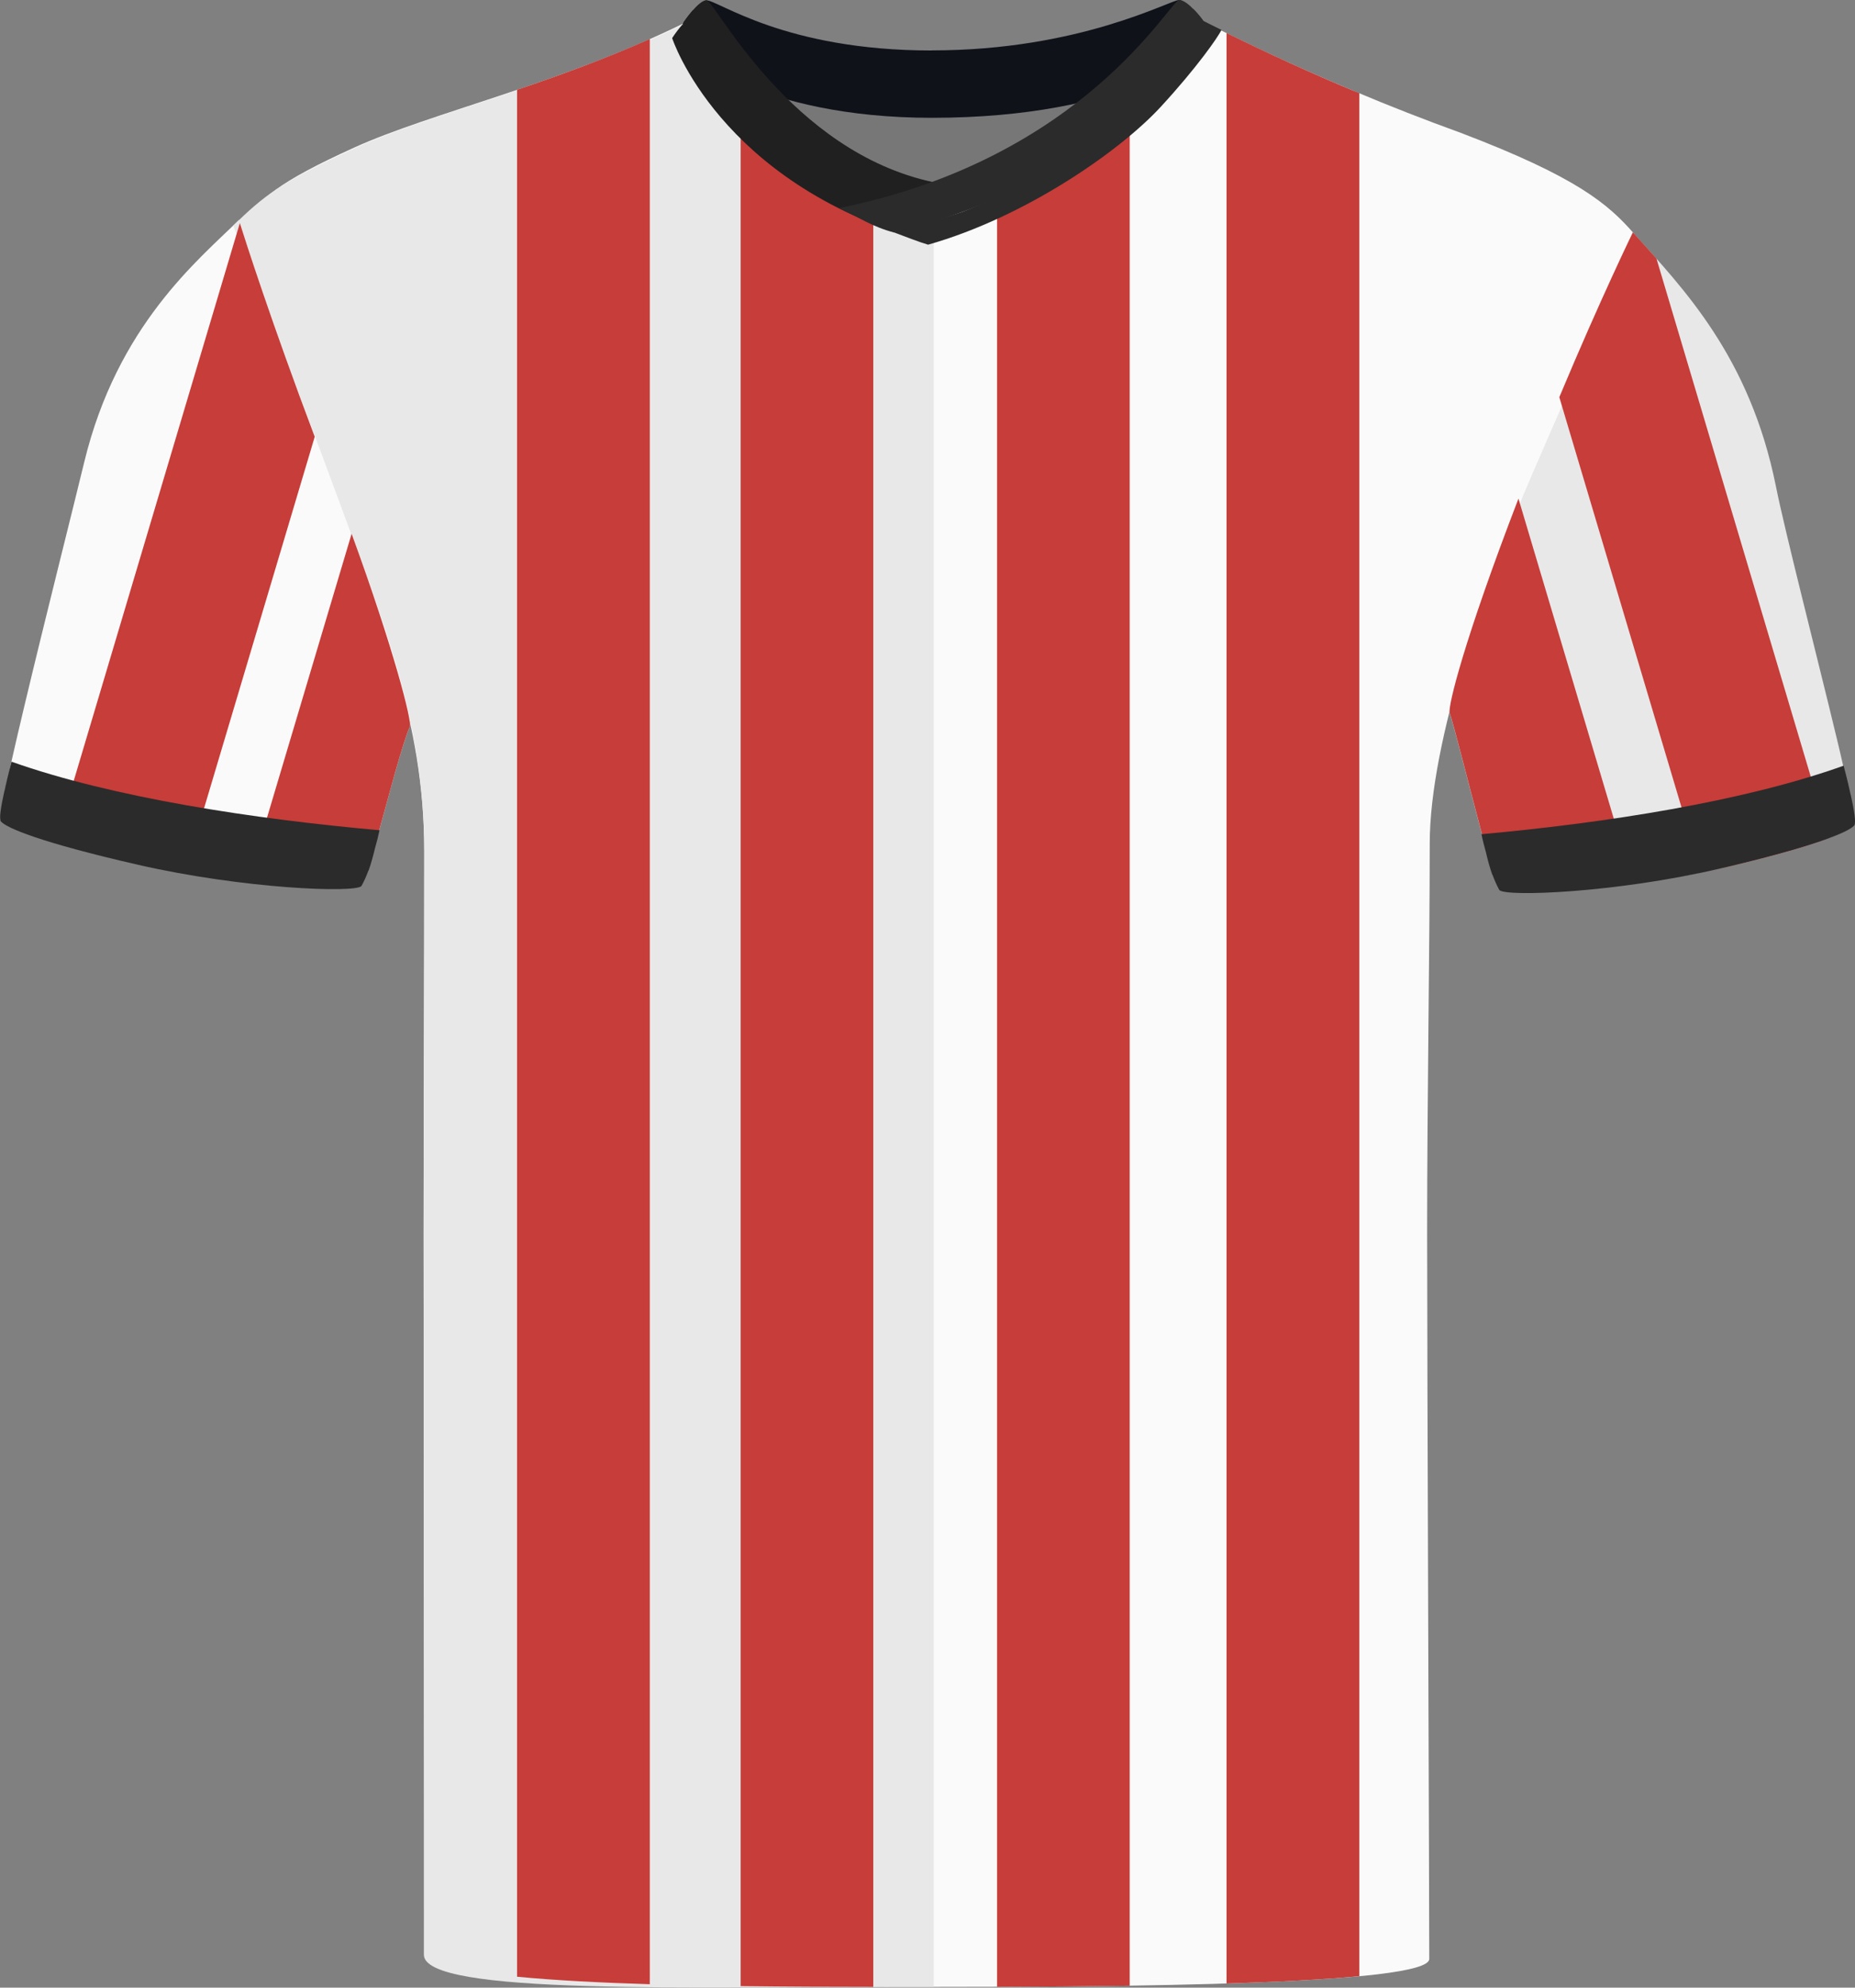
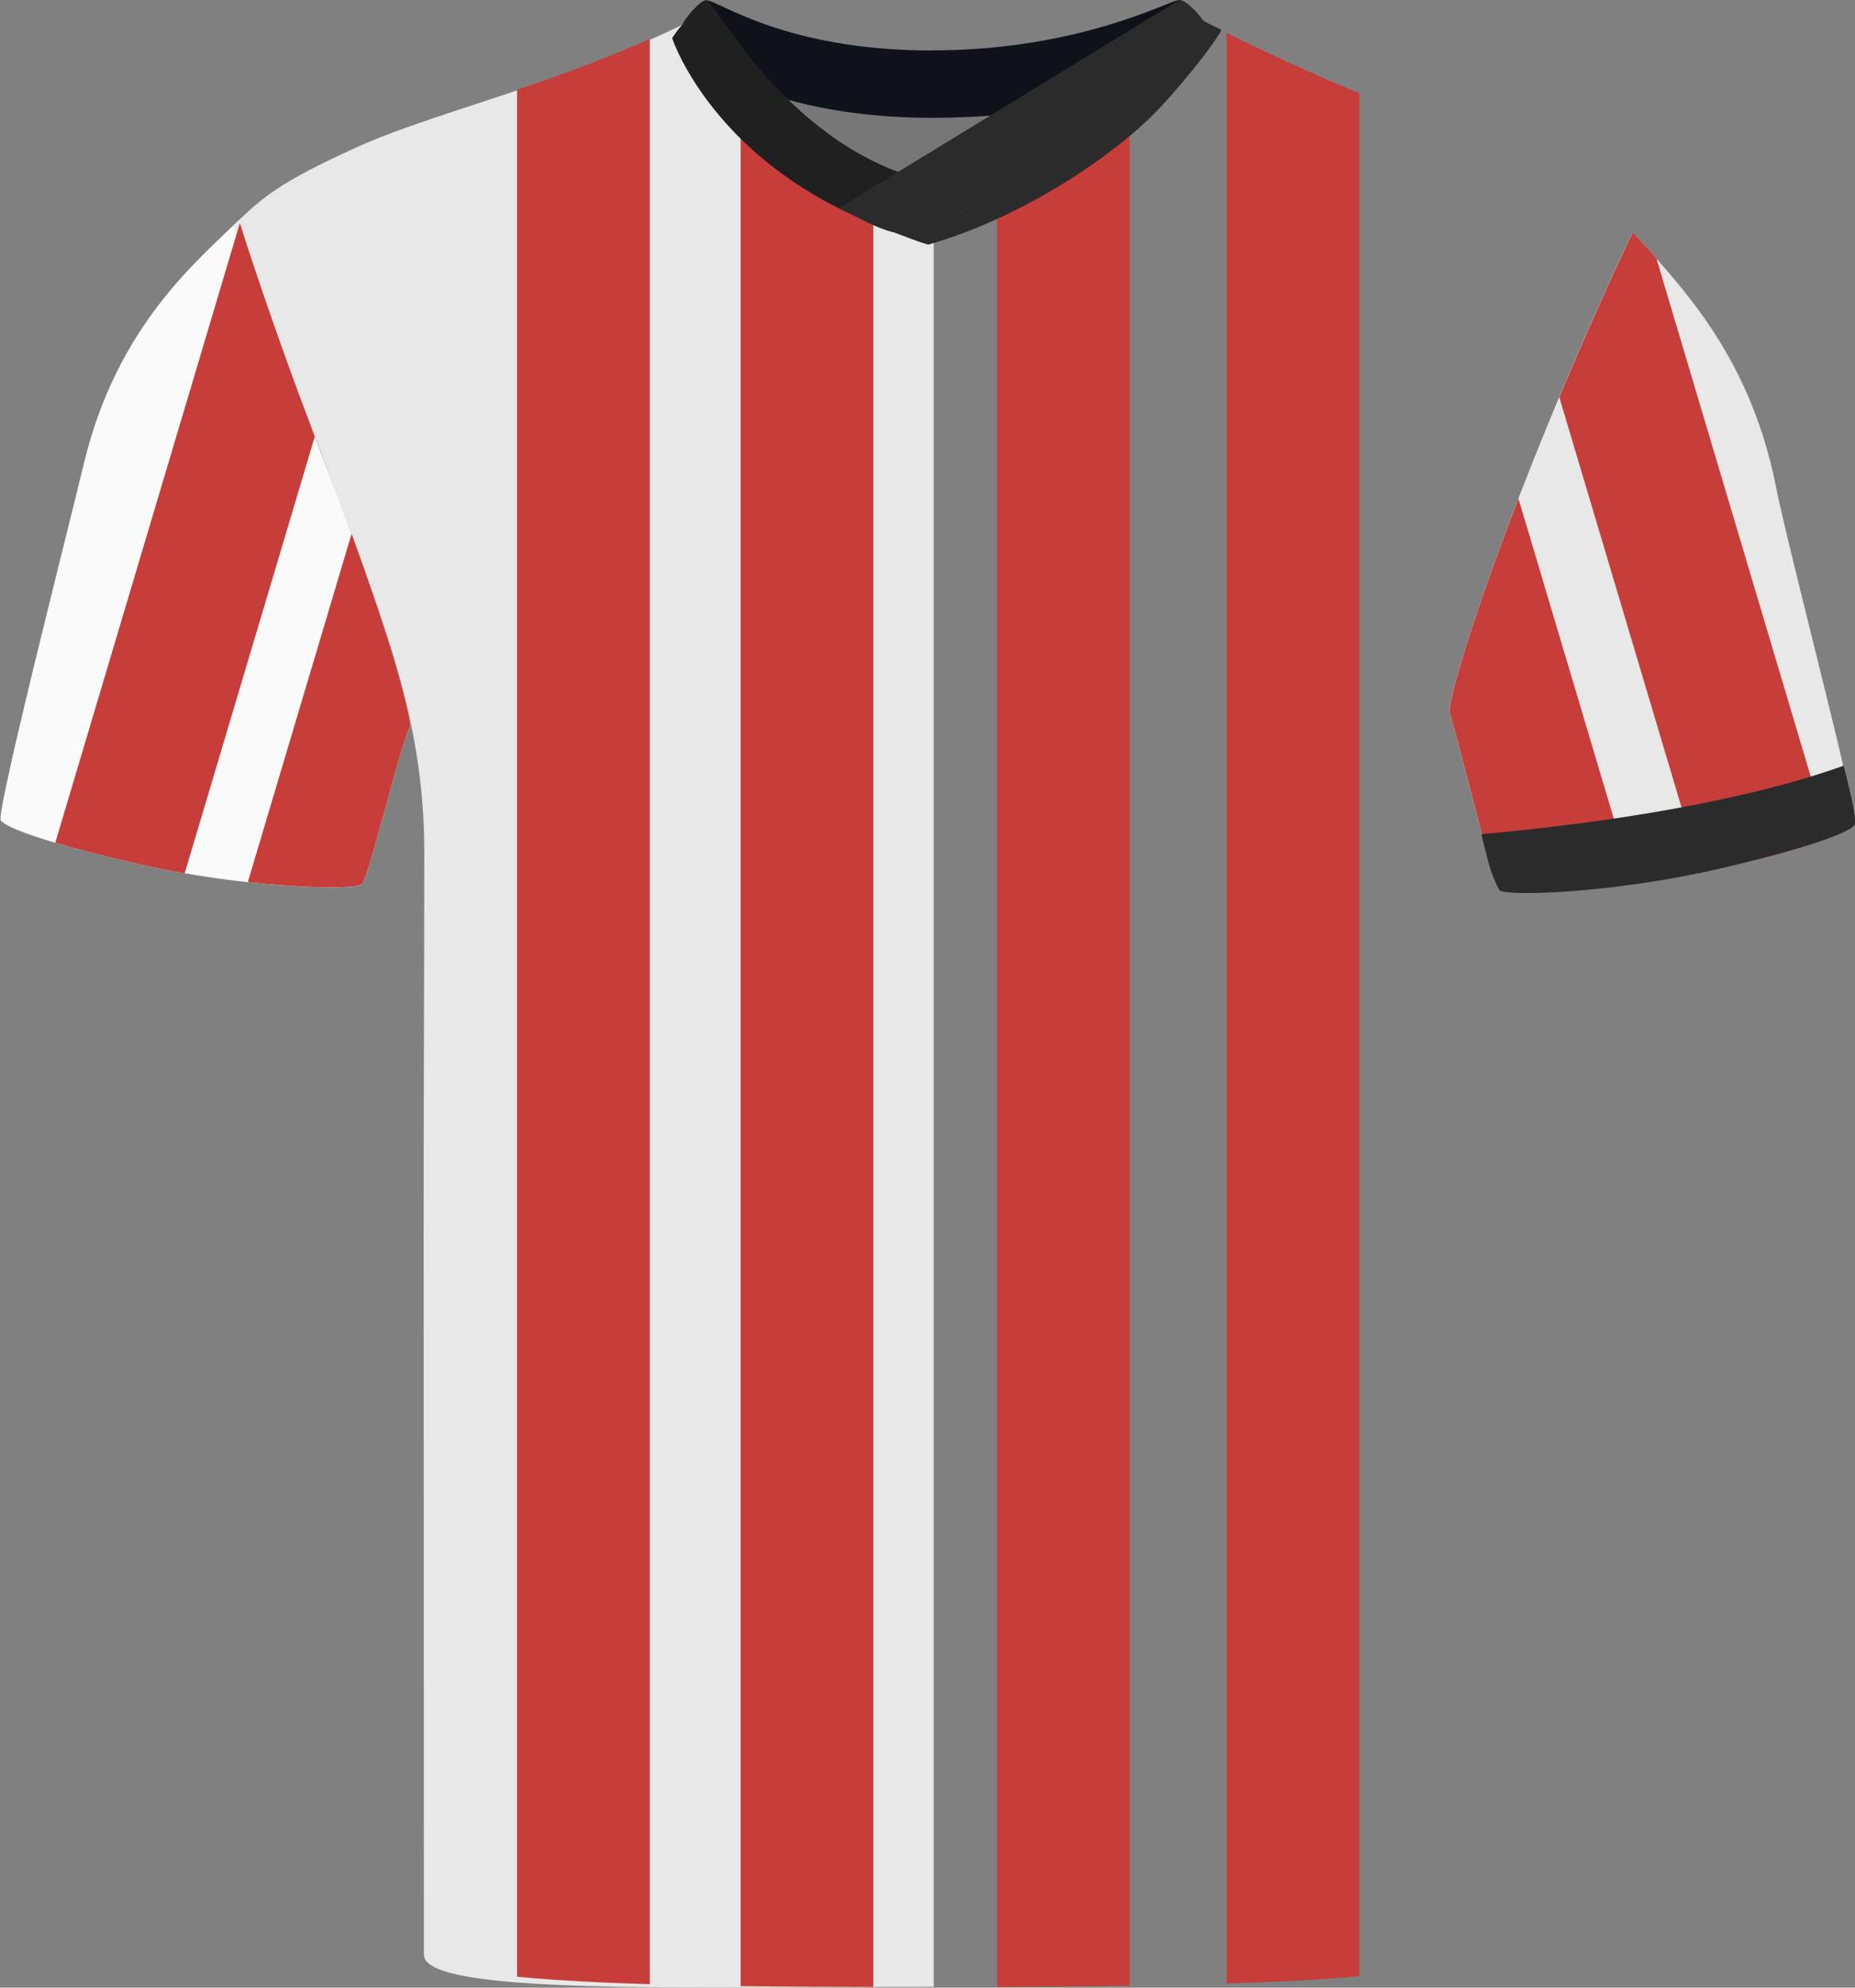
<svg xmlns="http://www.w3.org/2000/svg" id="uuid-db4b77c8-6688-403b-a71e-4ab0952f84a4" viewBox="0 0 200.69 214.94">
  <rect x="0" y="0" width="200.69" height="214.94" fill="#808080" stroke="none" />
  <defs>
    <style>.uuid-faa7a080-e3f2-489b-8944-74de2949215d{fill:none;}.uuid-1be72e1b-f78e-4084-9e69-65475fe5b098{fill:#e8e8e8;}.uuid-ca8ddbe8-174b-4a9f-9ef0-713eec383040{fill:#fafafa;}.uuid-6e6b30a7-69de-4401-a728-09a54ccccae4{fill:#c63d39;}.uuid-c026e2f6-f429-4466-9aba-aaa1ee5a8b63{fill:#202020;}.uuid-8075e8e3-da6f-4ea8-8237-68f09247d7ef{fill:#10121a;}.uuid-df65b32c-550a-40ff-82b0-e2080f0b5d47{fill:#2b2b2b;}.uuid-c0402665-ba85-4398-9ad3-98c73dde417c{fill:#777;}</style>
  </defs>
  <rect class="uuid-faa7a080-e3f2-489b-8944-74de2949215d" x="72.52" y="-2.81" width="28.43" height="33.2" />
  <path class="uuid-ca8ddbe8-174b-4a9f-9ef0-713eec383040" d="m44.34,78.58c-.37.78-.94,2.68-1.59,4.93-.5,1.81-1.06,3.86-1.58,5.74-.9,3.25-1.7,6.03-2.03,6.36-.75.76-12.8.42-24.2-2.18-10.67-2.44-14.3-4-14.86-4.7-.16-.2.36-2.82,1.22-6.65.38-1.69.83-3.61,1.32-5.66,2.29-9.62,5.44-22.06,6.48-26.39,3.58-14.84,12.34-21.9,16.75-26.24,0,0,3.57,11.55,9.79,27.57,6.23,16.03,9,26.59,8.7,27.22Z" />
  <path class="uuid-1be72e1b-f78e-4084-9e69-65475fe5b098" d="m200.62,89.14c-.56.7-3.57,2.26-14.25,4.7h0c-11.4,2.61-23.45,2.95-24.2,2.19-.31-.31-1.11-3.06-2-6.41-.28-1.05-.57-2.17-.86-3.28-1.02-3.9-2.01-7.79-2.48-9.27-.21-.66,1.59-8.09,7.81-24.11,6.23-16.03,12-27.84,12-27.84,5.48,6.08,12.67,13.45,15.49,27.45.97,4.87,4.41,18.22,6.61,27.37.23.96.45,1.88.64,2.74.87,3.7,1.4,6.26,1.23,6.46Z" />
-   <path class="uuid-ca8ddbe8-174b-4a9f-9ef0-713eec383040" d="m176.81,25.3c-3.59,8.94-5.78,13.84-11.03,25.95-5.01,11.55-11.1,28.88-11.1,39.98s-.28,27.89-.28,41.96.23,72.35.23,78.65c0,2.81-33.71,3.02-53.61,3.02s-55.08.15-55.08-3.95c0-6.88-.11-60.78-.11-77.37s.07-26.25.07-41.46c0-14.33-4.76-25.01-9.54-38.08-4.77-13.07-10.8-29.33-10.8-29.33,2.75-3.29,4.46-4.94,12.76-8.71,8.3-3.77,22.2-6.84,35.83-13.52,1.69-.76,11.06,17.28,26.96,17.28,13.56,0,23.26-12.05,27.37-16,.95-.92,1.6-1.42,1.93-1.28,5.27,2.66,10.64,5.14,16.09,7.41,3.81,1.61,7.66,3.11,11.55,4.52,12.56,4.78,15.95,7.7,18.76,10.93Z" />
  <path class="uuid-1be72e1b-f78e-4084-9e69-65475fe5b098" d="m101.02,20.52v194.33c-26.65,0-55.16.93-55.16-3.47,0-4.9-.03-61.25-.03-77.85s.07-27.13.07-41.46-4.53-25.02-9.3-38.1c-4.78-13.07-11.37-29.57-11.37-29.57,3.21-3.11,5.03-4.69,13.33-8.46,4.76-2.17,11.38-4.11,18.74-6.63,5.44-1.87,11.28-4.06,17.08-6.89.21-.1.52.08.95.47,3.04,2.77,11.72,17.63,25.69,17.63Z" />
  <path id="uuid-0d6836dd-5e4f-435e-b9e0-ef72007ee8f5" class="uuid-c0402665-ba85-4398-9ad3-98c73dde417c" d="m81.54,5.26c.57-1.59,9.95,2.68,18.57,2.68s20.93-3.72,22.31-2.15-7.89,16.25-21.26,16.25-20.6-14.01-19.62-16.78" />
  <g>
    <path id="uuid-85f1714d-56b3-4005-bc6f-d614c3f09c9e" class="uuid-8075e8e3-da6f-4ea8-8237-68f09247d7ef" d="m100.82,5.45C116.87,5.45,126.58,0,127.57,0c.78.04,2.67,2.39,2.67,2.39,0,0-8.28,7.27-29.43,7.27-18.83,0-26.83-7.27-26.83-7.27,0,0,1.77-2.35,2.45-2.35,1.32,0,8.42,5.42,24.38,5.42" />
    <path id="uuid-c4295b75-e539-467c-80b5-eef1fe42c1ad" class="uuid-8075e8e3-da6f-4ea8-8237-68f09247d7ef" d="m100.82,8.53c16.06,0,25.77-5.45,26.76-5.45.78.04,2.67,2.39,2.67,2.39,0,0-8.28,7.27-29.43,7.27-18.83,0-26.83-7.27-26.83-7.27,0,0,1.77-2.35,2.45-2.35,1.32,0,8.42,5.42,24.38,5.42" />
    <path id="uuid-2ac53fd9-22b5-448f-b374-536c84d13f7c" class="uuid-8075e8e3-da6f-4ea8-8237-68f09247d7ef" d="m100.82,7.71c16.06,0,24.28-3.69,28.08-6.81.47.47.92.97,1.35,1.49,0,0-8.28,8.09-29.43,8.09-18.83,0-26.83-8.09-26.83-8.09l.86-1.05c4.65,2.62,10.01,6.38,25.97,6.38" />
  </g>
  <path class="uuid-faa7a080-e3f2-489b-8944-74de2949215d" d="m101.11,19.71c-2.35,0-4.56-.4-6.62-1.07v196.21c2.3,0,4.5,0,6.53,0,2.14,0,4.45,0,6.85-.01V18.71c-2.13.63-4.39,1.01-6.76,1.01Z" />
  <path class="uuid-faa7a080-e3f2-489b-8944-74de2949215d" d="m130.41,2.44c-.33-.14-.98.36-1.93,1.28-1.43,1.37-3.54,3.73-6.25,6.22v204.79c3.57-.05,7.11-.13,10.47-.24V3.57c-.76-.38-1.53-.75-2.29-1.13Z" />
  <path class="uuid-faa7a080-e3f2-489b-8944-74de2949215d" d="m74.15,2.44c-1.28.63-2.57,1.22-3.85,1.78v210.35c3.19.1,6.51.16,9.83.2V8.56c-3.26-3.52-5.28-6.44-5.98-6.12Z" />
  <path class="uuid-faa7a080-e3f2-489b-8944-74de2949215d" d="m38.32,15.96c-8.3,3.77-10.01,5.42-12.76,8.71,0,0,6.03,16.26,10.8,29.33,4.78,13.07,9.54,23.75,9.54,38.08,0,15.21-.07,24.87-.07,41.46s.11,70.49.11,77.37c0,1.38,3.98,2.27,10,2.86V9.71c-6.9,2.34-13.1,4.19-17.62,6.24Z" />
  <path class="uuid-6e6b30a7-69de-4401-a728-09a54ccccae4" d="m80.13,8.56v206.22c4.92.06,9.84.08,14.35.08V18.64c-6.1-1.98-10.92-6.37-14.35-10.08Z" />
  <path class="uuid-6e6b30a7-69de-4401-a728-09a54ccccae4" d="m55.94,9.71v204.05c4.05.39,9.03.65,14.36.81V4.22c-4.92,2.18-9.79,3.95-14.36,5.49Z" />
  <path class="uuid-6e6b30a7-69de-4401-a728-09a54ccccae4" d="m107.87,18.71v196.14c4.56-.01,9.48-.05,14.35-.12V9.93c-3.71,3.41-8.56,7.05-14.35,8.77Z" />
  <path class="uuid-6e6b30a7-69de-4401-a728-09a54ccccae4" d="m146.5,9.85c-4.66-1.94-9.27-4.05-13.8-6.28v210.92c5.5-.17,10.52-.42,14.36-.79V10.07c-.19-.08-.37-.15-.56-.23Z" />
  <g>
    <path id="uuid-1b9daeb0-a90f-4534-aa25-ed46535a2018" class="uuid-c026e2f6-f429-4466-9aba-aaa1ee5a8b63" d="m76.44.03c.88,0,8.98,16.38,24.58,19.68l-.07,4.78c-22.05-6.29-26.97-22.11-26.97-22.11,0,0,1.57-2.35,2.46-2.35" />
    <path id="uuid-3e5e2b98-cfe8-43c1-b0d9-2f43f0e960bc" class="uuid-c026e2f6-f429-4466-9aba-aaa1ee5a8b63" d="m101.16,22.04c-.14,1.64-.21,2.45-.21,2.45-22.05-6.29-27.1-21.91-27.1-21.91.33-.51.7-1,1.1-1.46.46-.51,6.49,16.3,26.2,20.92" />
    <path id="uuid-e54f660c-d94b-4f73-9a2d-f35f95c2e41d" class="uuid-c026e2f6-f429-4466-9aba-aaa1ee5a8b63" d="m100.03,23.58c-.14,1.64-.21,2.45-.21,2.45-22.05-6.29-27.1-21.91-27.1-21.91.33-.51.7-1,1.1-1.46.46-.51,6.49,16.3,26.2,20.92" />
  </g>
  <g>
-     <path id="uuid-70611cf2-27d6-4139-a1a7-286c8002a8d4" class="uuid-df65b32c-550a-40ff-82b0-e2080f0b5d47" d="m127.58,0c1,0,2.66,2.34,2.66,2.34,0,0-11.28,16.92-33.46,22.82-2.58-.7-3.59-1.54-6.02-2.65C117.39,17.12,126.58,0,127.58,0" />
+     <path id="uuid-70611cf2-27d6-4139-a1a7-286c8002a8d4" class="uuid-df65b32c-550a-40ff-82b0-e2080f0b5d47" d="m127.58,0c1,0,2.66,2.34,2.66,2.34,0,0-11.28,16.92-33.46,22.82-2.58-.7-3.59-1.54-6.02-2.65" />
    <path class="uuid-df65b32c-550a-40ff-82b0-e2080f0b5d47" d="m132.15,3.23c-.35.76-2.68,4.1-6.55,8.3-4.36,4.75-14.62,11.93-25.19,14.93-.9-.26-2.5-.88-3.62-1.3,1.14-.35,6.35-1.89,7.39-2.27h0c15.64-6.23,22.14-15.26,25.15-19.22.37-.49.67-1.06.86-1.41.57.28,1.38.7,1.95.97Z" />
    <path id="uuid-31c1aaad-1be0-49b6-9137-3dbb294ab32a" class="uuid-df65b32c-550a-40ff-82b0-e2080f0b5d47" d="m129.1.97c.43.42.82.88,1.15,1.37,0,0-9.01,16.28-31.19,22.17-.94-.26-2.24-.64-3.41-1.06C122.38,15.64,128.62.51,129.09.96" />
  </g>
  <g>
    <path class="uuid-faa7a080-e3f2-489b-8944-74de2949215d" d="m176.69,95.55c3.1-.4,6.42-.96,9.69-1.71h0c10.68-2.45,13.69-4.01,14.25-4.71.17-.2-.36-2.76-1.23-6.46-.19-.86-.41-1.78-.64-2.74-2.2-9.15-5.64-22.5-6.61-27.37-2.82-14-10.01-21.37-15.49-27.45,0,0-5.77,11.81-12,27.84-.13.33-.24.63-.37.96l12.41,41.64Z" />
    <path class="uuid-6e6b30a7-69de-4401-a728-09a54ccccae4" d="m156.84,77.07c.47,1.48,1.46,5.37,2.48,9.27.29,1.11.58,2.23.86,3.28.89,3.35,1.69,6.1,2,6.41.53.54,6.82.52,14.51-.47l-12.41-41.64c-5.91,15.35-7.65,22.51-7.44,23.15Z" />
  </g>
  <g>
-     <path class="uuid-faa7a080-e3f2-489b-8944-74de2949215d" d="m200.62,89.14c.17-.2-.36-2.76-1.23-6.46-.19-.86-.41-1.78-.64-2.74-2.2-9.15-5.64-22.5-6.61-27.37-2.4-11.91-7.96-19.01-12.94-24.61l18.67,62.66c1.73-.67,2.49-1.16,2.75-1.48Z" />
    <path class="uuid-faa7a080-e3f2-489b-8944-74de2949215d" d="m168.69,42.95c-1.28,3.07-2.65,6.43-4.04,10.01-6.22,16.02-8.02,23.45-7.81,24.11.47,1.48,1.46,5.37,2.48,9.27.29,1.11.58,2.23.86,3.28.89,3.35,1.69,6.1,2,6.41.7.71,11.18.46,21.82-1.67l-15.32-51.4Z" />
    <path class="uuid-6e6b30a7-69de-4401-a728-09a54ccccae4" d="m186.38,93.85h0c5.86-1.35,9.4-2.42,11.5-3.23l-18.67-62.66c-.88-.98-1.74-1.93-2.55-2.84,0,0-3.48,7.13-7.96,17.83l15.32,51.4c.79-.16,1.59-.33,2.38-.51Z" />
  </g>
  <path class="uuid-df65b32c-550a-40ff-82b0-e2080f0b5d47" d="m200.23,85.95s0,0-.01,0c-.07-.35-.16-.72-.25-1.11,0-.03-.01-.07-.02-.1,0,0,0,0,0,0-.15-.62-.31-1.27-.49-1.94-10.81,3.88-25.8,6.2-39.18,7.41.11.58.29,1.27.48,1.95,0,0,0,0,0,0,.22.96.45,1.76.69,2.43,0,0,.01,0,.02,0,.21.57.45,1.13.74,1.66.74.75,12.56.3,23.77-2.3h0c10.51-2.44,14.08-4.01,14.64-4.7.19-.24,0-1.56-.39-3.3Z" />
  <g>
    <path class="uuid-faa7a080-e3f2-489b-8944-74de2949215d" d="m38.04,57.72c-.73-2.01-1.53-4.13-2.4-6.36-6.22-16.02-9.79-27.57-9.79-27.57-4.41,4.34-13.17,11.4-16.75,26.24-1.04,4.33-4.19,16.77-6.48,26.39-.49,2.05-.94,3.97-1.32,5.66-.86,3.83-1.38,6.45-1.22,6.65.56.7,4.19,2.26,14.86,4.7,4.06.93,8.19,1.56,11.88,1.97l11.23-37.67Z" />
    <path class="uuid-6e6b30a7-69de-4401-a728-09a54ccccae4" d="m39.14,95.61c.33-.33,1.13-3.11,2.03-6.36.52-1.88,1.08-3.93,1.58-5.74.65-2.25,1.22-4.15,1.59-4.93.26-.54-1.76-8.45-6.3-20.86l-11.23,37.67c6.67.73,11.84.7,12.32.21Z" />
  </g>
  <g>
-     <path class="uuid-faa7a080-e3f2-489b-8944-74de2949215d" d="m25.85,23.79c-4.41,4.34-13.17,11.4-16.75,26.24-1.04,4.33-4.19,16.77-6.48,26.39-.49,2.05-.94,3.97-1.32,5.66-.86,3.83-1.38,6.45-1.22,6.65.36.45,1.99,1.25,5.91,2.41L25.95,24.12c-.07-.22-.1-.33-.1-.33Z" />
    <path class="uuid-faa7a080-e3f2-489b-8944-74de2949215d" d="m34.05,47.22l-14.07,47.21c9.66,1.67,18.51,1.82,19.15,1.17.33-.33,1.13-3.11,2.03-6.36.52-1.88,1.08-3.93,1.58-5.74.65-2.25,1.22-4.15,1.59-4.93.3-.63-2.47-11.19-8.7-27.22-.55-1.42-1.08-2.79-1.59-4.14Z" />
    <path class="uuid-6e6b30a7-69de-4401-a728-09a54ccccae4" d="m25.95,24.12L5.98,91.14c2.2.65,5.12,1.41,8.95,2.29,1.68.38,3.38.72,5.05,1.01l14.07-47.21c-4.67-12.34-7.54-21.31-8.1-23.1Z" />
  </g>
-   <path class="uuid-df65b32c-550a-40ff-82b0-e2080f0b5d47" d="m41.04,89.78c-13.59-1.21-28.81-3.52-39.79-7.41-.18.67-.35,1.32-.49,1.94,0,0,0,0,0,0,0,.03-.01.06-.02.1-.09.39-.18.76-.25,1.11,0,0,0,0-.01,0-.39,1.74-.59,3.06-.39,3.3.57.69,4.19,2.26,14.86,4.7h0c11.39,2.6,23.39,3.06,24.15,2.3.3-.53.54-1.09.75-1.66,0,0,.01,0,.02,0,.24-.67.47-1.47.7-2.43,0,0,0,0,0,0,.2-.69.37-1.37.49-1.95Z" />
</svg>